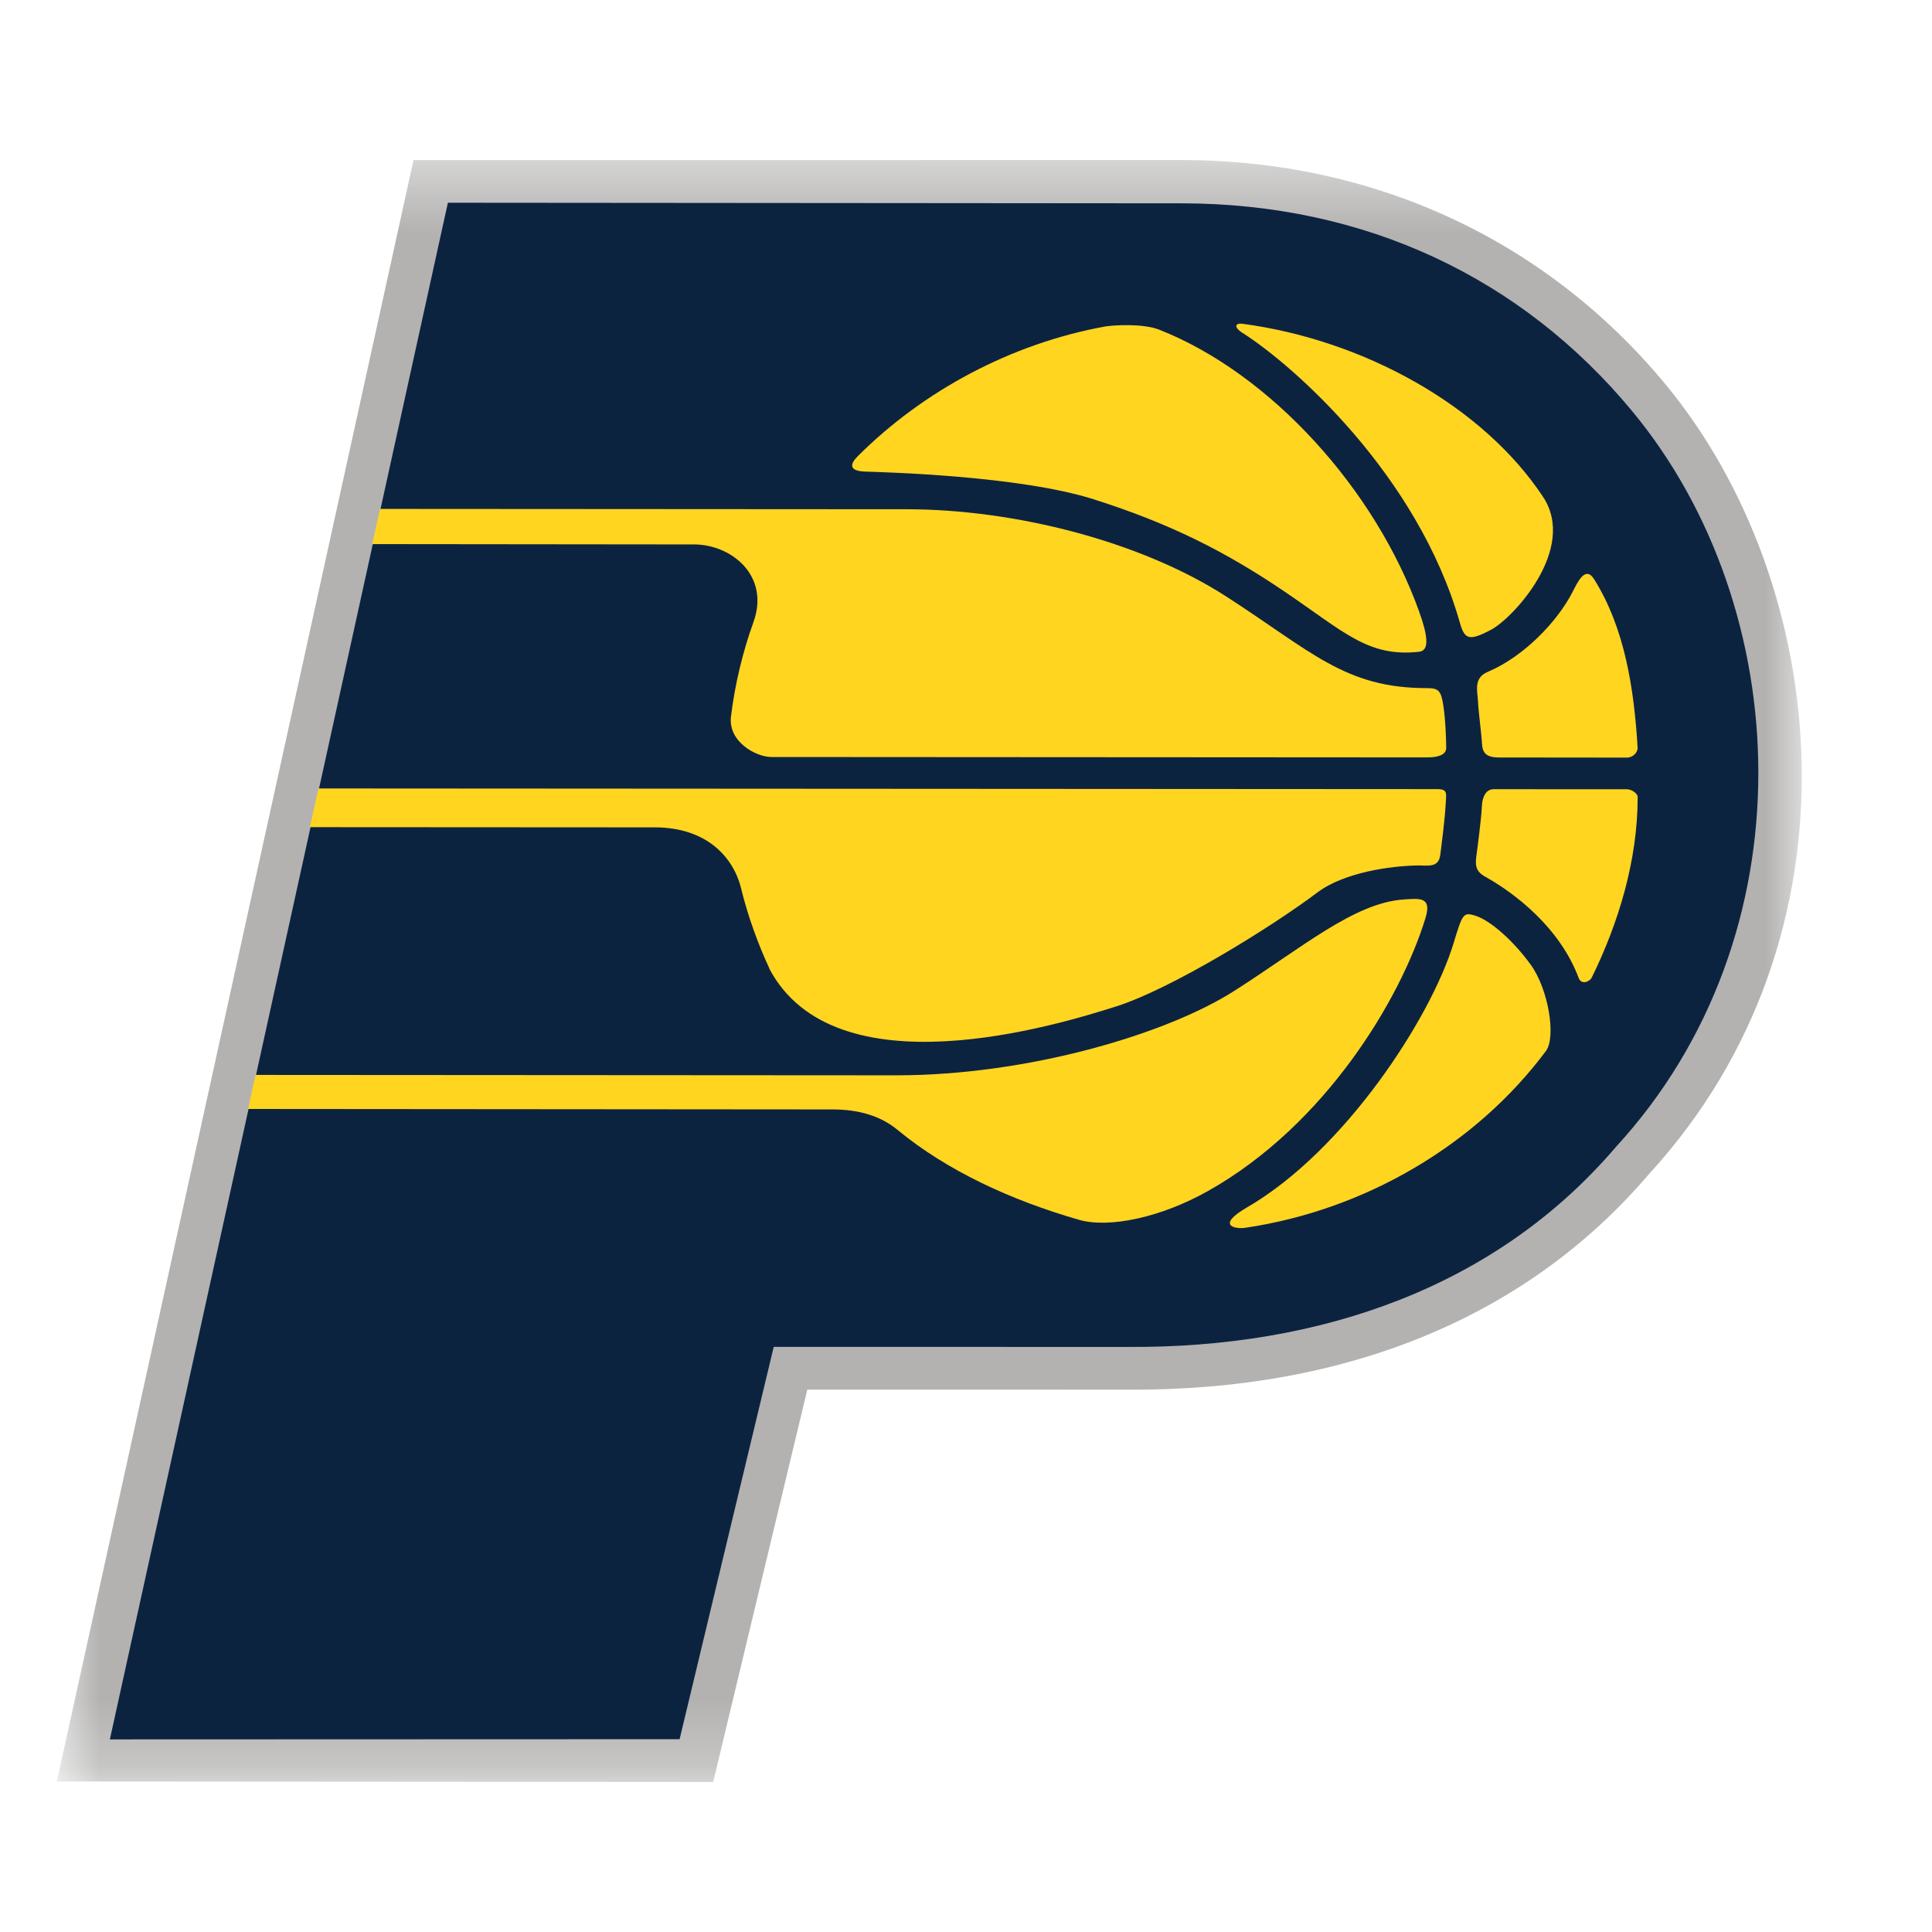
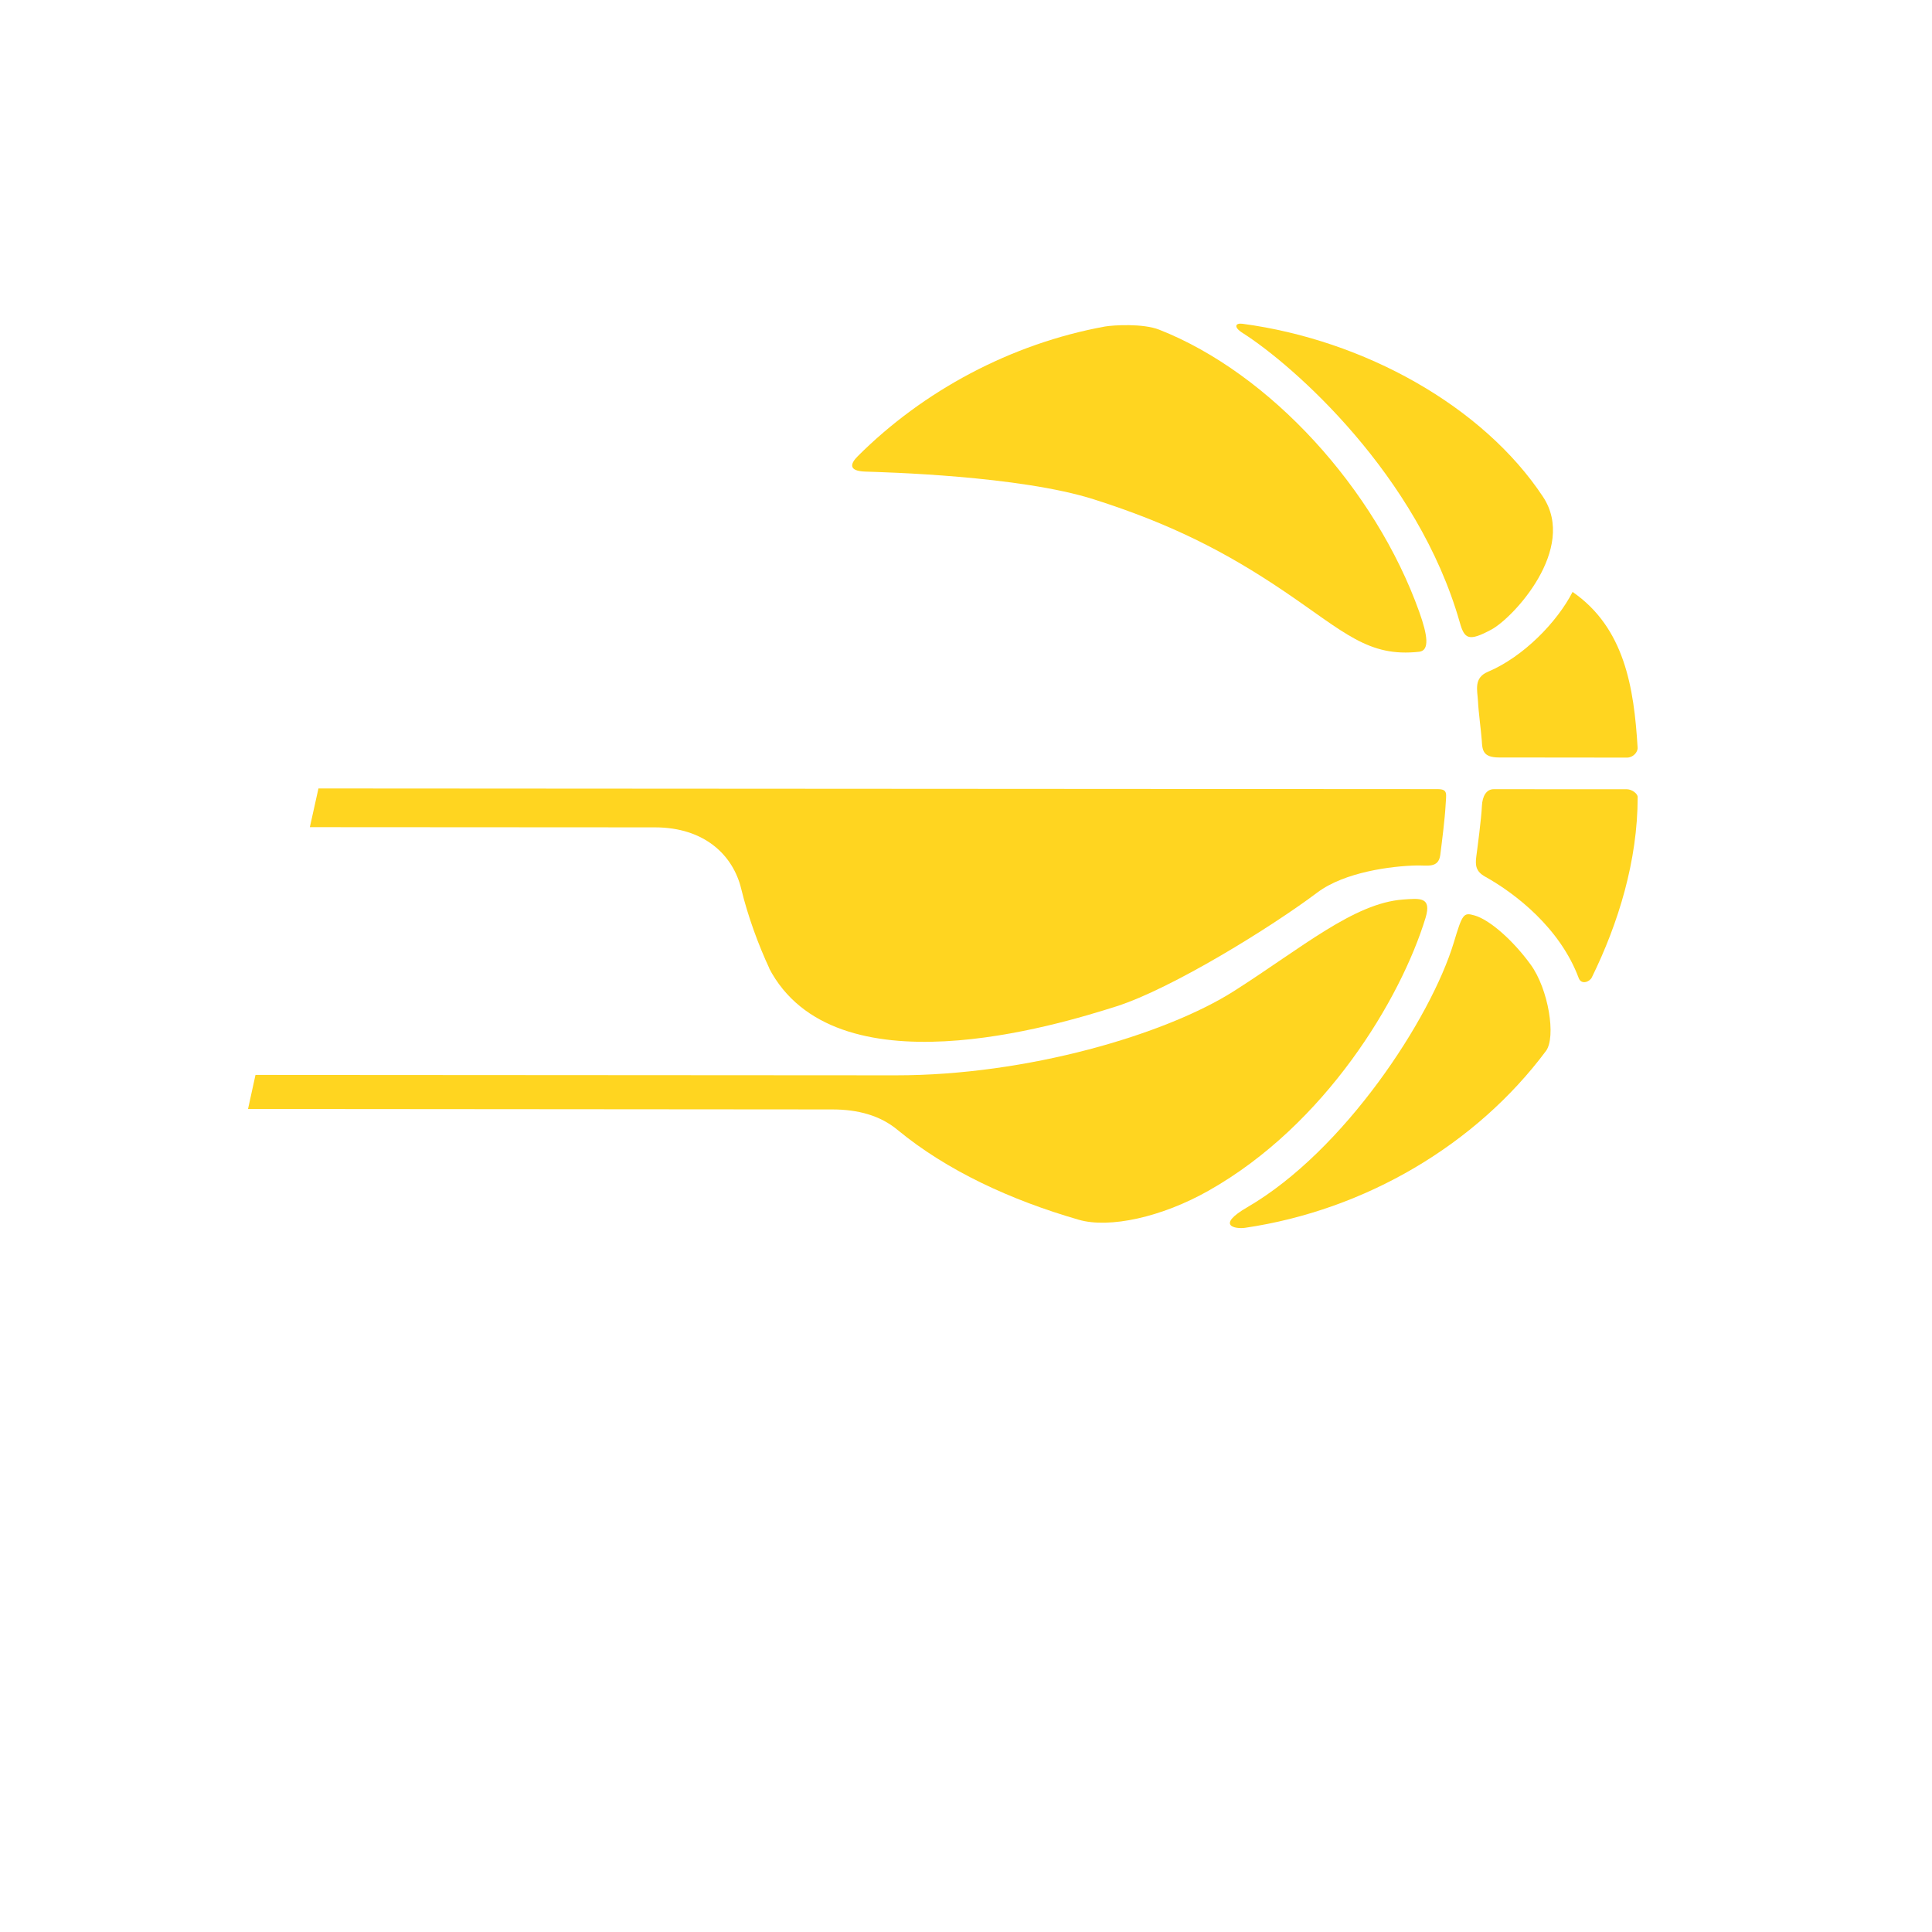
<svg xmlns="http://www.w3.org/2000/svg" width="29" height="29" viewBox="0 0 29 29" fill="none">
  <mask id="mask0_1984_35350" style="mask-type:luminance" maskUnits="userSpaceOnUse" x="0" y="2" width="28" height="25">
-     <path fill-rule="evenodd" clip-rule="evenodd" d="M0.853 2.402H27.045V26.748H0.853V2.402Z" fill="white" />
-   </mask>
+     </mask>
  <g mask="url(#mask0_1984_35350)">
-     <path fill-rule="evenodd" clip-rule="evenodd" d="M24.994 5.762C23.207 3.606 20.633 2.407 17.748 2.402L6.207 2.403L0.853 26.741L10.705 26.748L12.118 20.858C13.441 20.858 16.921 20.859 16.916 20.859C20.217 20.883 22.924 19.765 24.748 17.627C28.058 14.022 27.477 8.759 24.994 5.762" fill="#B3B2B1" />
-   </g>
-   <path fill-rule="evenodd" clip-rule="evenodd" d="M11.614 20.217L10.201 26.106L1.649 26.109L6.723 3.043L17.746 3.052C20.491 3.056 22.842 4.169 24.5 6.172C26.945 9.122 27.184 14.025 24.259 17.212C22.466 19.314 19.836 20.238 16.921 20.218L11.614 20.217Z" fill="#0C2340" />
-   <path fill-rule="evenodd" clip-rule="evenodd" d="M5.587 8.167L10.418 8.172C10.973 8.172 11.564 8.637 11.308 9.343C11.15 9.779 11.028 10.284 10.972 10.758C10.928 11.129 11.342 11.363 11.579 11.363L21.425 11.369C21.611 11.369 21.708 11.317 21.708 11.228C21.708 11.141 21.7 10.814 21.664 10.585C21.63 10.367 21.594 10.329 21.417 10.329C20.19 10.329 19.69 9.782 18.404 8.952C17.117 8.123 15.231 7.645 13.609 7.644L5.704 7.639L5.587 8.167Z" fill="#FFD520" />
+     </g>
  <path fill-rule="evenodd" clip-rule="evenodd" d="M11.552 14.544C11.381 14.179 11.224 13.745 11.127 13.346C11.005 12.835 10.574 12.42 9.833 12.419L4.651 12.416L4.78 11.835L21.575 11.845C21.743 11.845 21.706 11.916 21.698 12.101C21.688 12.286 21.645 12.63 21.619 12.833C21.592 13.036 21.425 12.987 21.264 12.991C20.887 12.999 20.184 13.089 19.775 13.396C19.079 13.919 17.595 14.837 16.76 15.105C15.866 15.389 12.521 16.414 11.541 14.527" fill="#FFD520" />
  <path fill-rule="evenodd" clip-rule="evenodd" d="M3.723 16.646L12.493 16.653C12.88 16.653 13.213 16.745 13.471 16.959C14.212 17.571 15.173 18.015 16.193 18.309C16.651 18.442 17.438 18.271 18.142 17.872C19.898 16.881 21.027 14.992 21.398 13.777C21.494 13.458 21.309 13.485 21.063 13.502C20.324 13.555 19.546 14.224 18.523 14.876C17.5 15.527 15.419 16.143 13.445 16.141L3.835 16.135L3.723 16.646Z" fill="#FFD520" />
  <path fill-rule="evenodd" clip-rule="evenodd" d="M16.587 4.901C16.711 4.88 17.155 4.852 17.401 4.949C19.067 5.605 20.644 7.34 21.303 9.183C21.43 9.538 21.461 9.764 21.303 9.783C20.539 9.868 20.183 9.491 19.285 8.882C18.386 8.273 17.558 7.858 16.421 7.496C15.3 7.139 13.257 7.088 12.992 7.079C12.729 7.071 12.762 6.96 12.877 6.846C13.856 5.869 15.171 5.159 16.587 4.901" fill="#FFD520" />
-   <path fill-rule="evenodd" clip-rule="evenodd" d="M24.581 11.221C24.586 11.292 24.511 11.372 24.422 11.372C24.414 11.372 22.501 11.37 22.501 11.37C22.255 11.37 22.25 11.255 22.242 11.114C22.232 10.974 22.193 10.691 22.185 10.524C22.176 10.361 22.117 10.175 22.334 10.084C22.869 9.858 23.375 9.335 23.605 8.885C23.682 8.734 23.798 8.484 23.93 8.697C24.384 9.423 24.527 10.32 24.581 11.221" fill="#FFD520" />
+   <path fill-rule="evenodd" clip-rule="evenodd" d="M24.581 11.221C24.586 11.292 24.511 11.372 24.422 11.372C24.414 11.372 22.501 11.37 22.501 11.37C22.255 11.37 22.25 11.255 22.242 11.114C22.232 10.974 22.193 10.691 22.185 10.524C22.176 10.361 22.117 10.175 22.334 10.084C22.869 9.858 23.375 9.335 23.605 8.885C24.384 9.423 24.527 10.32 24.581 11.221" fill="#FFD520" />
  <path fill-rule="evenodd" clip-rule="evenodd" d="M23.893 14.673C23.86 14.738 23.737 14.787 23.697 14.681C23.417 13.931 22.751 13.415 22.293 13.159C22.154 13.082 22.142 12.992 22.16 12.855C22.178 12.719 22.236 12.282 22.244 12.097C22.251 11.951 22.311 11.846 22.421 11.846L24.422 11.847C24.493 11.848 24.582 11.911 24.582 11.964C24.582 12.919 24.292 13.861 23.893 14.673" fill="#FFD520" />
  <path fill-rule="evenodd" clip-rule="evenodd" d="M18.688 18.43C18.547 18.45 18.239 18.401 18.724 18.12C20.179 17.274 21.475 15.29 21.821 14.151C21.952 13.716 21.967 13.693 22.133 13.741C22.356 13.804 22.706 14.108 22.975 14.478C23.244 14.847 23.36 15.569 23.205 15.776C22.16 17.178 20.498 18.164 18.688 18.43" fill="#FFD520" />
  <path fill-rule="evenodd" clip-rule="evenodd" d="M22.388 9.449C22.049 9.631 21.983 9.597 21.912 9.343C21.28 7.126 19.415 5.484 18.654 4.999C18.508 4.907 18.545 4.846 18.65 4.86C20.476 5.103 22.263 6.097 23.163 7.46C23.676 8.24 22.714 9.273 22.388 9.449" fill="#FFD520" />
</svg>